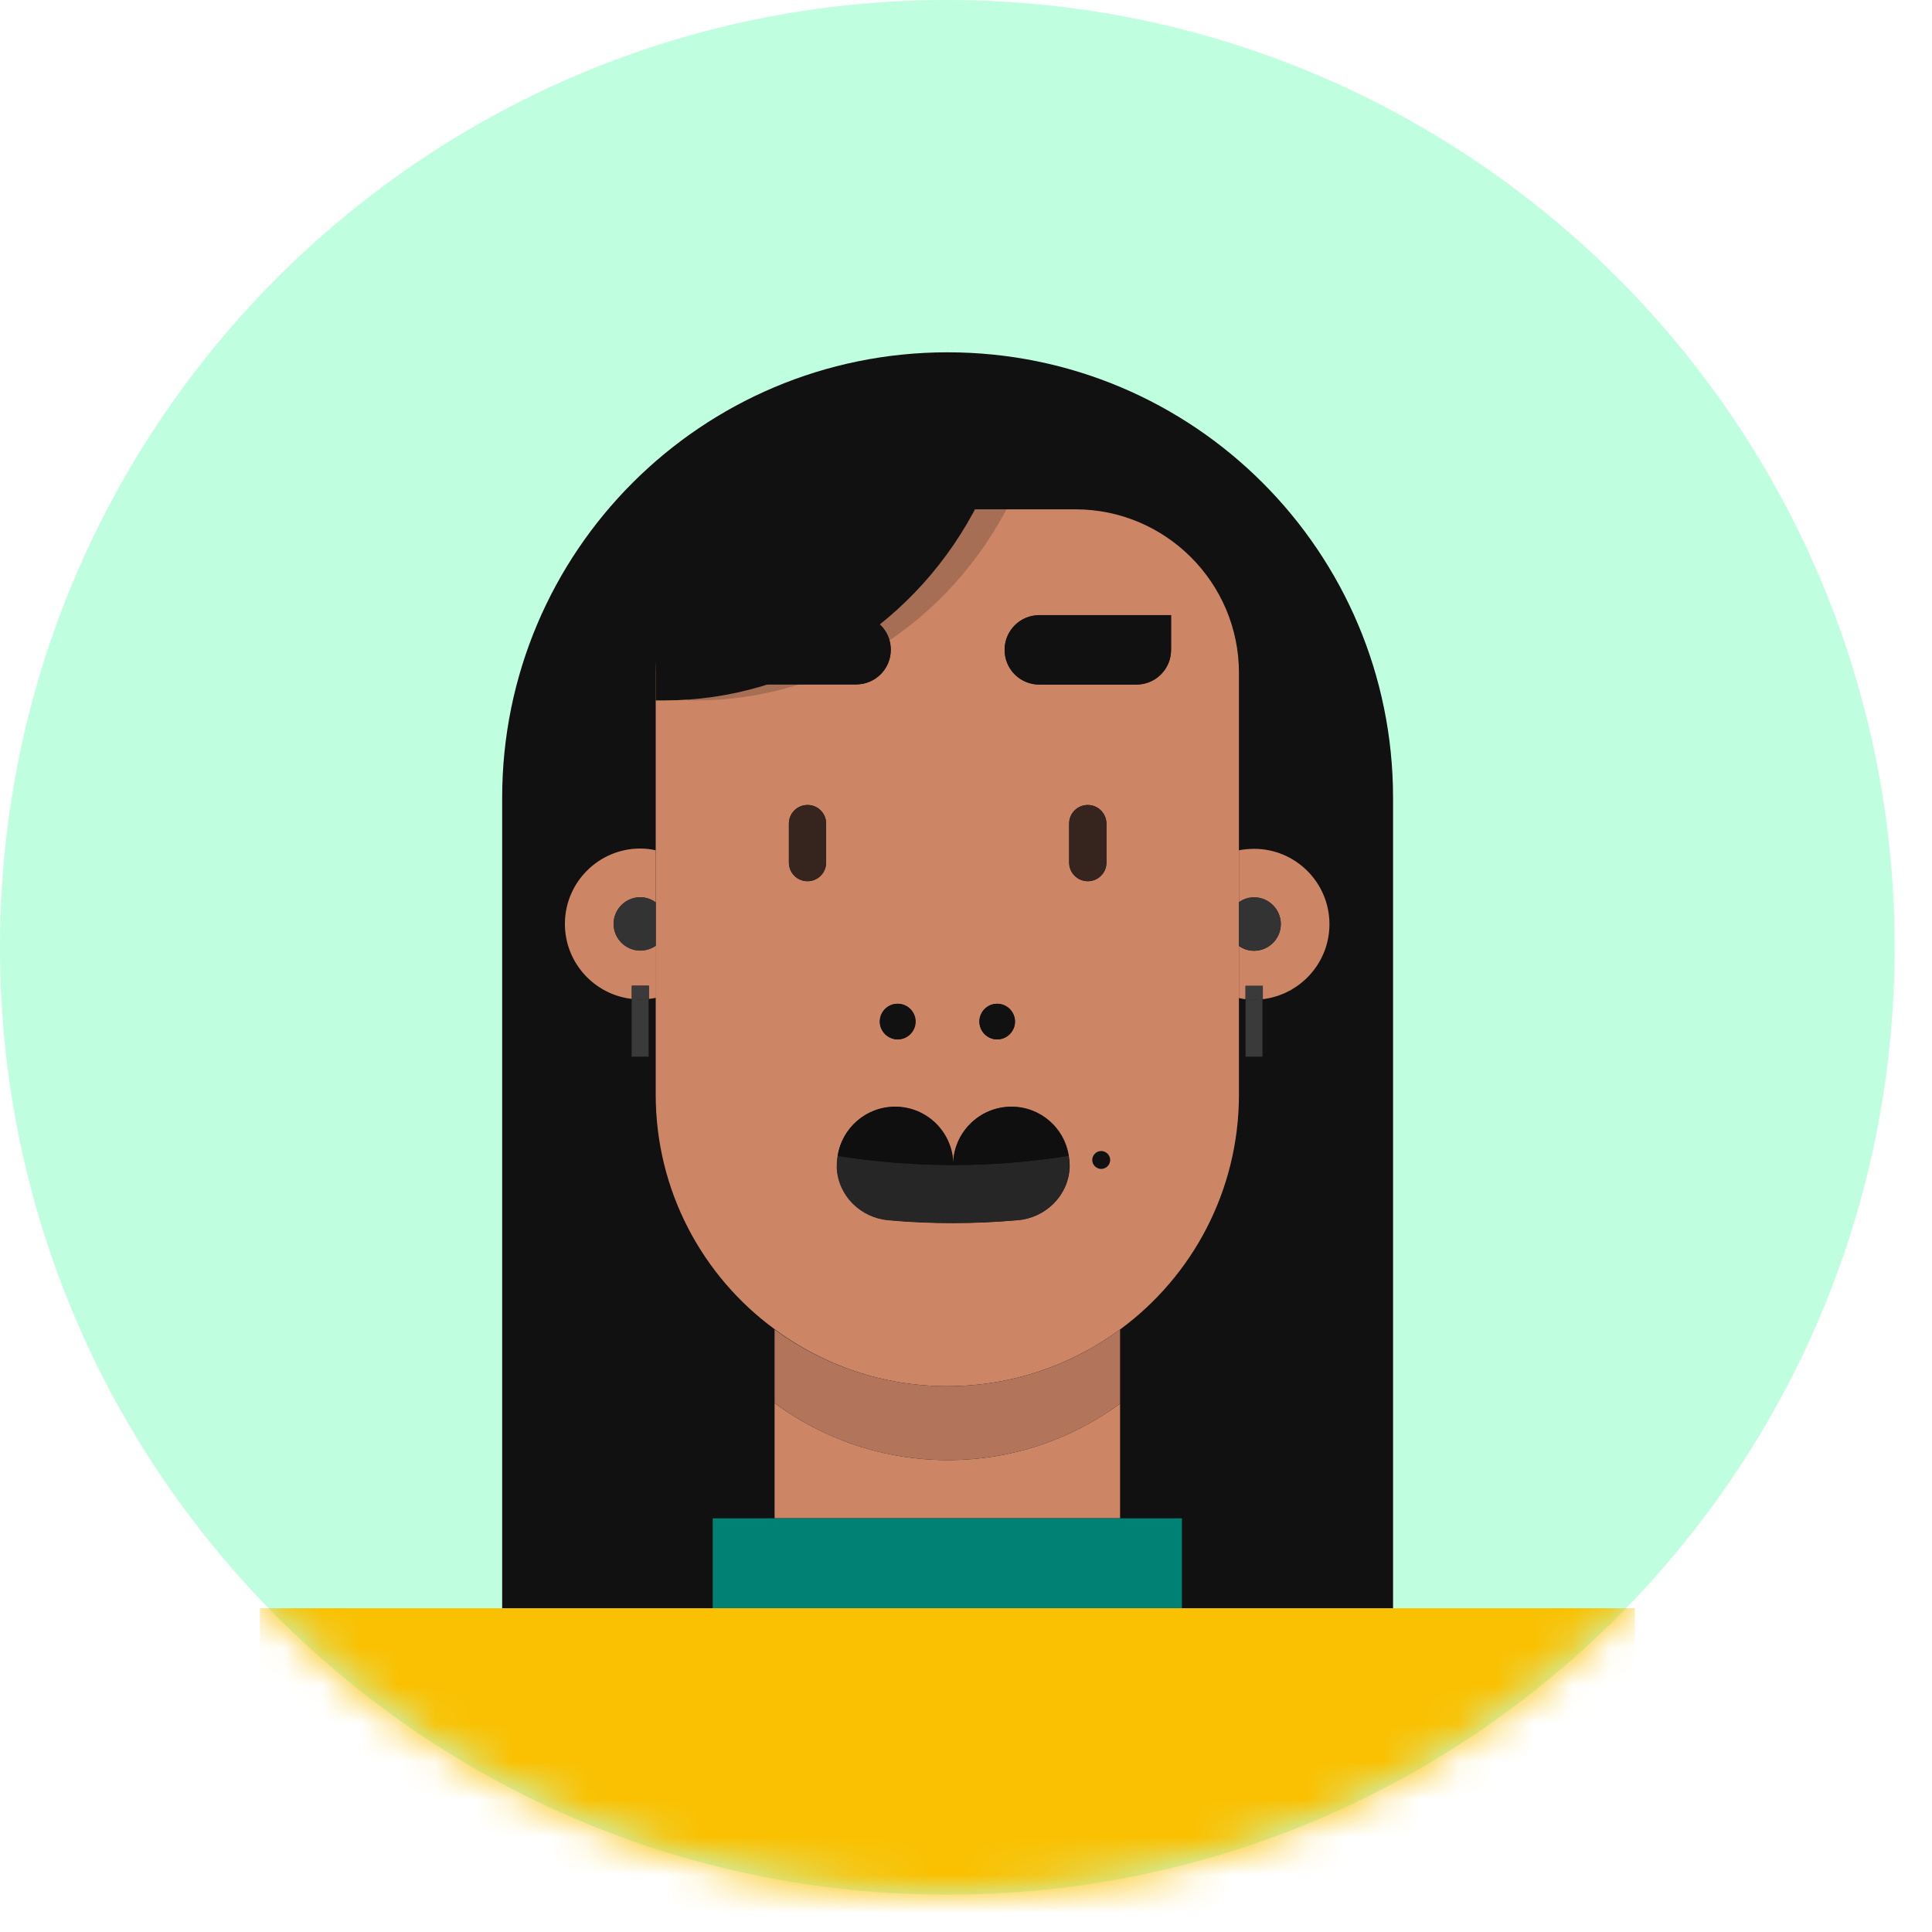
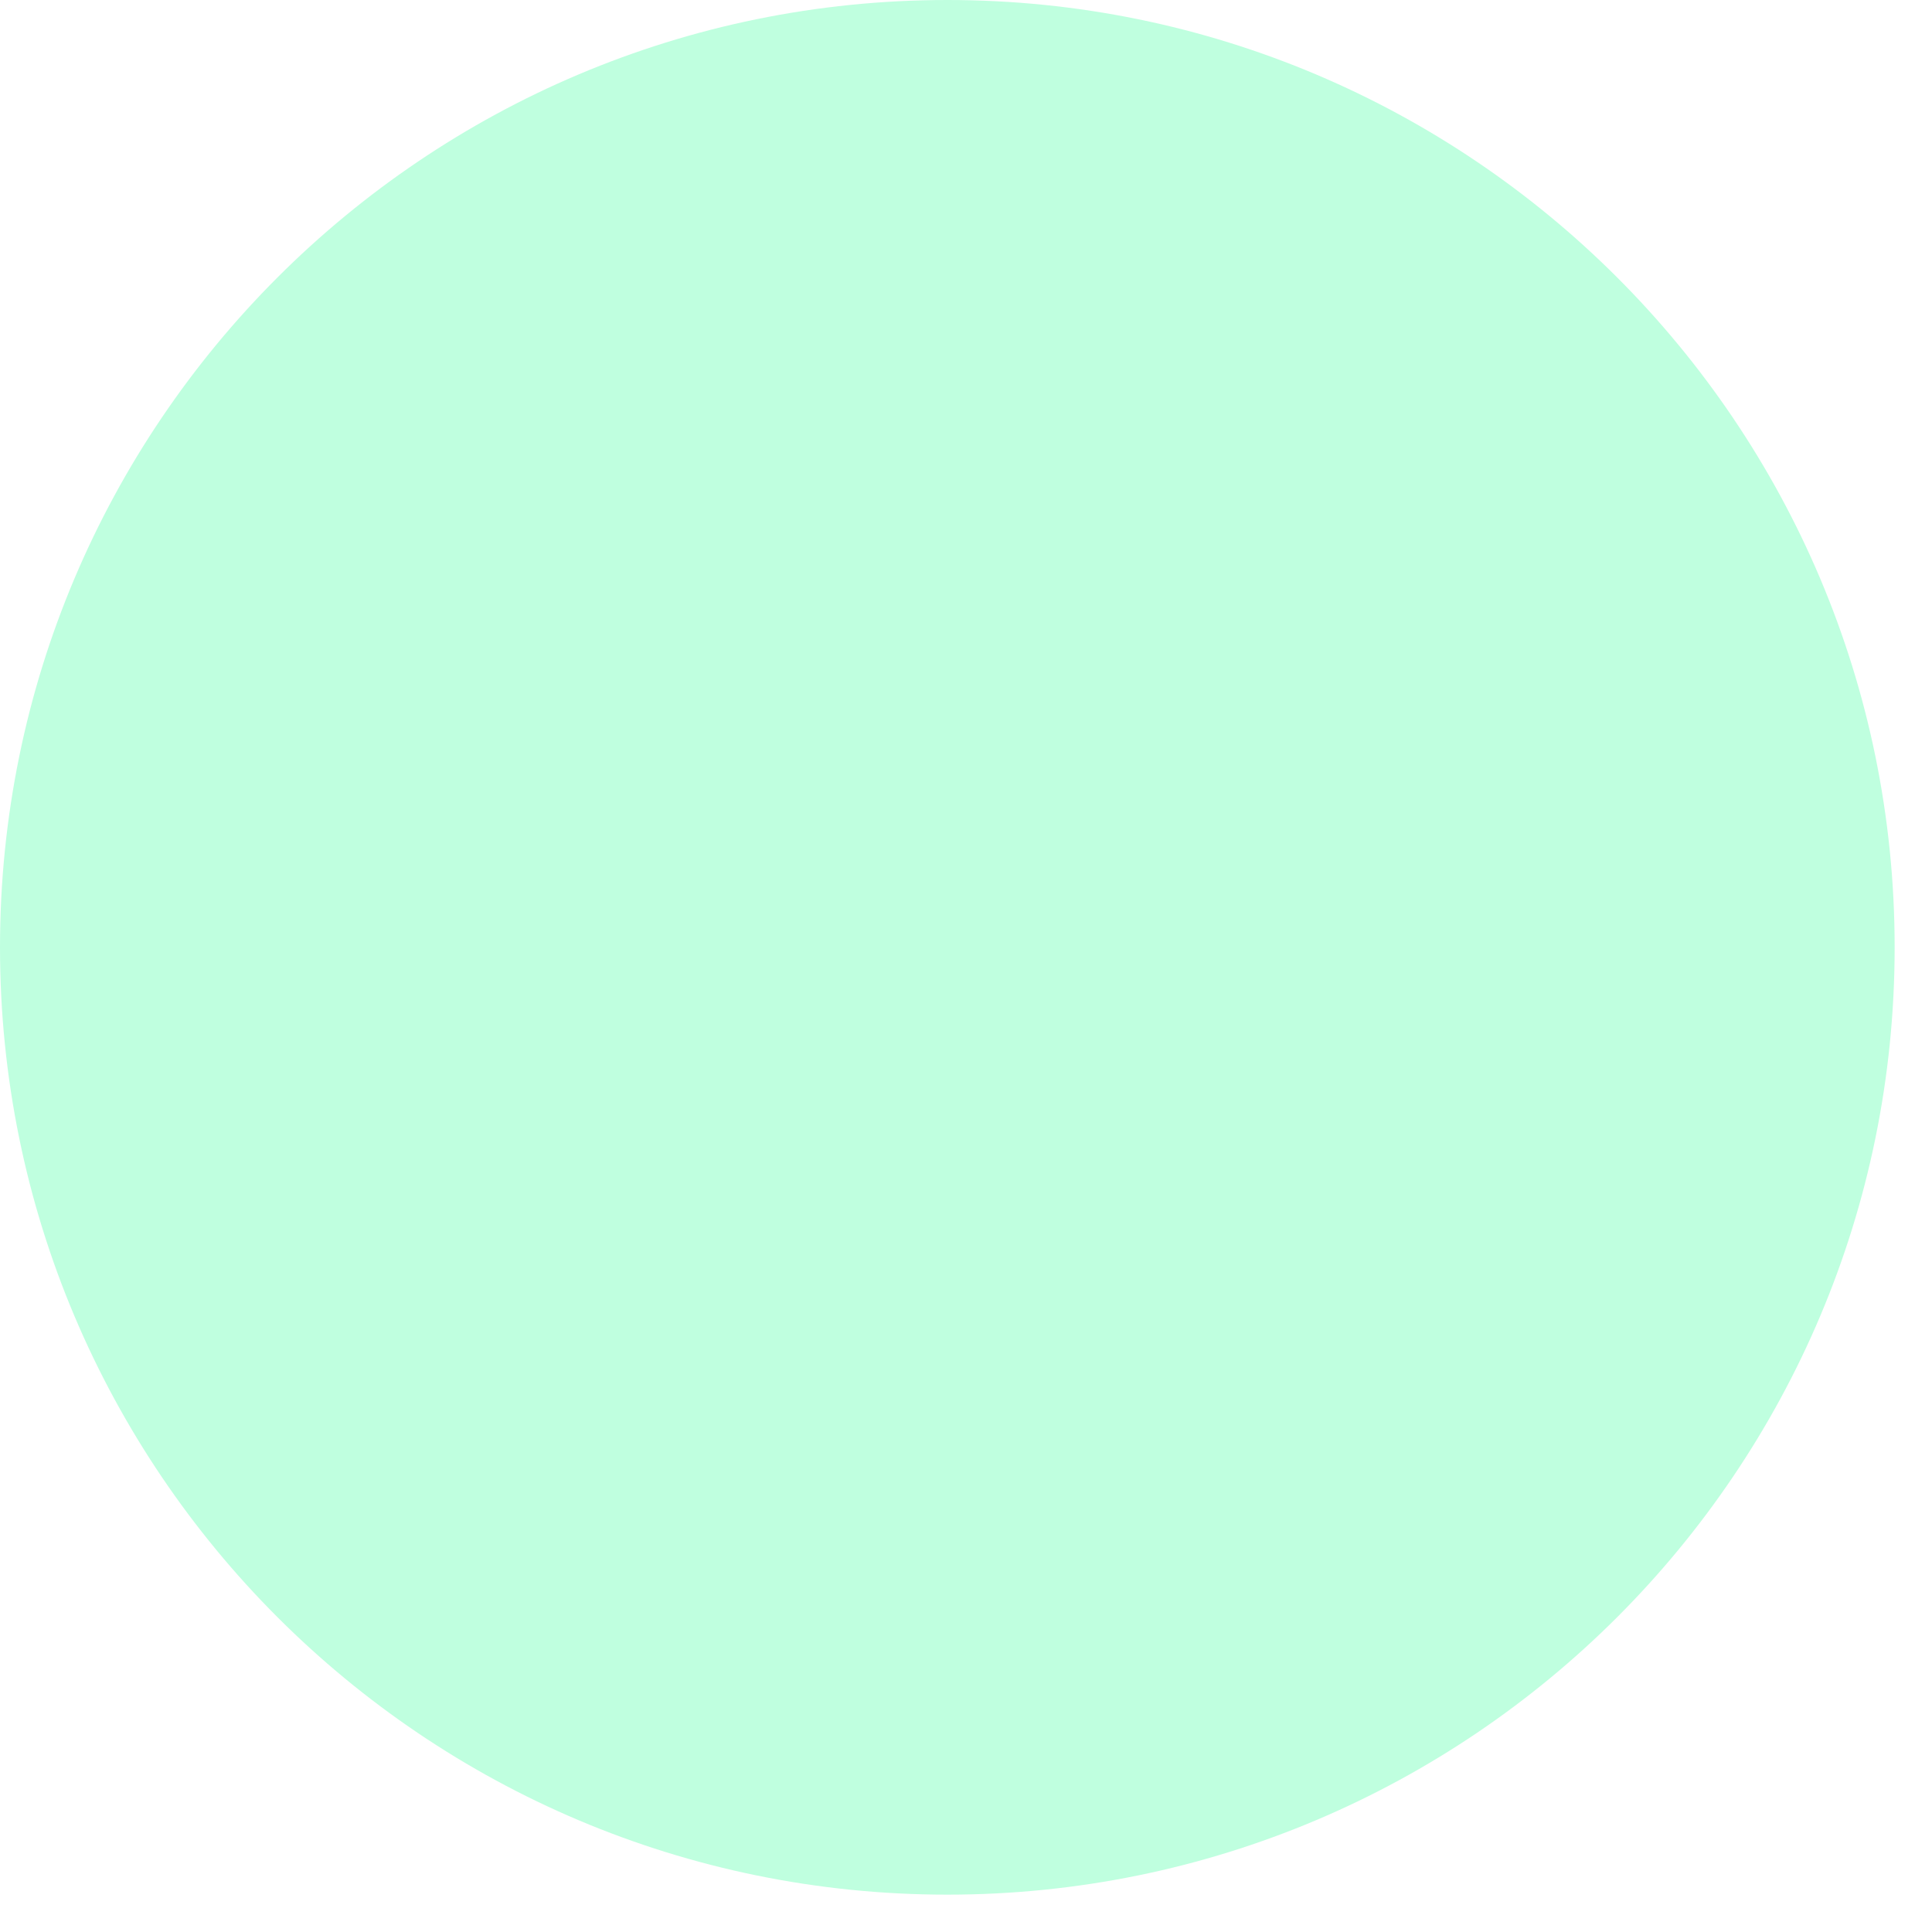
<svg xmlns="http://www.w3.org/2000/svg" width="51" height="51" viewBox="0 0 51 51" fill="none">
  <path d="M25.007 50.014C38.818 50.014 50.014 38.818 50.014 25.007C50.014 11.196 38.818 0 25.007 0C11.196 0 0 11.196 0 25.007C0 38.818 11.196 50.014 25.007 50.014Z" fill="#BFFFDF" />
  <mask id="mask0_3273_1466" style="mask-type:luminance" maskUnits="userSpaceOnUse" x="0" y="0" width="51" height="51">
-     <path d="M25.007 50.014C38.818 50.014 50.014 38.818 50.014 25.007C50.014 11.196 38.818 0 25.007 0C11.196 0 0 11.196 0 25.007C0 38.818 11.196 50.014 25.007 50.014Z" fill="white" />
-   </mask>
+     </mask>
  <g mask="url(#mask0_3273_1466)">
-     <path d="M36.765 43.215H13.256V21.059C13.256 14.563 18.519 9.3 25.014 9.3C31.51 9.3 36.773 14.563 36.773 21.059V43.215H36.765Z" fill="#111111" />
    <path d="M29.567 37.053C28.289 37.991 26.723 38.543 25.022 38.543C23.313 38.543 21.725 37.983 20.447 37.038V40.078H29.567V37.053Z" fill="#CC8666" />
    <path d="M31.2 40.08H29.567H20.447H18.814V42.454H31.2V40.08Z" fill="#018074" />
    <path d="M16.909 42.453H6.859V51.527H43.156V42.453H33.106H16.909Z" fill="#FAC102" />
    <path d="M25.007 36.592C26.716 36.592 28.289 36.032 29.567 35.095C31.472 33.696 32.705 31.435 32.705 28.894V27.178V25.801V24.652V23.276V17.763C32.705 15.381 30.769 13.445 28.387 13.445H21.627C19.245 13.445 17.309 15.381 17.309 17.763V23.276V24.652V25.786V27.163V28.887C17.309 31.435 18.541 33.688 20.447 35.087C21.725 36.032 23.298 36.592 25.007 36.592ZM29.204 22.769C29.204 23.041 28.984 23.261 28.712 23.261C28.44 23.261 28.221 23.041 28.221 22.769V21.741C28.221 21.468 28.44 21.249 28.712 21.249C28.984 21.249 29.204 21.468 29.204 21.741V22.769ZM27.434 16.243H30.913V17.158C30.913 17.665 30.504 18.073 29.998 18.073H27.434C26.927 18.073 26.519 17.665 26.519 17.158C26.519 16.652 26.927 16.243 27.434 16.243ZM26.323 26.497C26.58 26.497 26.791 26.709 26.791 26.966C26.791 27.223 26.58 27.435 26.323 27.435C26.066 27.435 25.854 27.223 25.854 26.966C25.854 26.709 26.058 26.497 26.323 26.497ZM24.16 26.966C24.16 27.223 23.948 27.435 23.691 27.435C23.434 27.435 23.222 27.223 23.222 26.966C23.222 26.709 23.434 26.497 23.691 26.497C23.956 26.497 24.16 26.709 24.16 26.966ZM20.031 18.066C19.524 18.066 19.116 17.657 19.116 17.151V16.236H22.595C23.101 16.236 23.51 16.644 23.51 17.151C23.51 17.657 23.101 18.066 22.595 18.066H20.031ZM21.808 22.769C21.808 23.041 21.589 23.261 21.317 23.261C21.044 23.261 20.825 23.041 20.825 22.769V21.741C20.825 21.468 21.044 21.249 21.317 21.249C21.589 21.249 21.808 21.468 21.808 21.741V22.769ZM22.096 30.83C22.096 30.807 22.096 30.777 22.096 30.747C22.096 30.664 22.103 30.588 22.118 30.505C22.232 29.771 22.867 29.212 23.631 29.212C24.477 29.212 25.166 29.9 25.166 30.747C25.166 29.9 25.854 29.212 26.701 29.212C27.464 29.212 28.1 29.771 28.213 30.505C28.228 30.58 28.236 30.664 28.236 30.747C28.236 30.777 28.236 30.8 28.236 30.83C28.198 31.564 27.601 32.146 26.867 32.206C26.3 32.259 25.733 32.282 25.166 32.282C24.599 32.282 24.031 32.259 23.464 32.206C22.731 32.146 22.133 31.571 22.096 30.83Z" fill="#CC8666" />
    <path d="M25.022 38.543C26.723 38.543 28.296 37.991 29.567 37.053V35.095C28.289 36.033 26.716 36.592 25.007 36.592C23.298 36.592 21.725 36.033 20.447 35.095V37.038C21.725 37.983 23.305 38.543 25.022 38.543Z" fill="#B2745B" />
    <path d="M26.859 32.213C27.593 32.153 28.19 31.57 28.228 30.837C28.228 30.814 28.228 30.784 28.228 30.754C28.228 30.671 28.221 30.595 28.205 30.512C27.192 30.671 26.179 30.754 25.158 30.754C24.137 30.754 23.116 30.671 22.111 30.512C22.096 30.587 22.088 30.671 22.088 30.754C22.088 30.784 22.088 30.807 22.088 30.837C22.126 31.57 22.723 32.153 23.457 32.213C24.024 32.266 24.591 32.289 25.158 32.289C25.725 32.289 26.292 32.259 26.859 32.213Z" fill="#262626" />
    <path d="M16.901 25.091C16.515 25.091 16.198 24.774 16.198 24.388C16.198 24.002 16.515 23.685 16.901 23.685C17.052 23.685 17.196 23.738 17.309 23.821V22.445C17.173 22.415 17.037 22.399 16.901 22.399C15.804 22.399 14.912 23.292 14.912 24.388C14.912 25.409 15.683 26.256 16.681 26.369V26.021H17.128V26.369C17.188 26.362 17.256 26.354 17.317 26.339V24.963C17.196 25.046 17.052 25.091 16.901 25.091Z" fill="#CC8666" />
    <path d="M16.197 24.39C16.197 24.777 16.516 25.095 16.903 25.095C17.055 25.095 17.199 25.042 17.312 24.959V23.821C17.199 23.738 17.055 23.684 16.903 23.684C16.509 23.692 16.197 24.003 16.197 24.39Z" fill="#333333" />
    <path d="M33.105 23.692C33.491 23.692 33.809 24.01 33.809 24.395C33.809 24.781 33.491 25.099 33.105 25.099C32.954 25.099 32.818 25.053 32.705 24.97V26.346C32.765 26.361 32.826 26.369 32.879 26.377V26.029H33.325V26.377C34.315 26.263 35.094 25.424 35.094 24.395C35.094 23.299 34.202 22.407 33.105 22.407C32.969 22.407 32.833 22.422 32.705 22.444V23.821C32.818 23.738 32.954 23.692 33.105 23.692Z" fill="#CC8666" />
    <path d="M33.812 24.39C33.812 24.003 33.494 23.684 33.107 23.684C32.955 23.684 32.819 23.73 32.705 23.813V24.966C32.819 25.05 32.955 25.095 33.107 25.095C33.494 25.095 33.812 24.784 33.812 24.39Z" fill="#333333" />
    <path d="M26.693 29.22C25.846 29.22 25.158 29.908 25.158 30.755C26.179 30.755 27.2 30.672 28.206 30.513C28.092 29.78 27.457 29.22 26.693 29.22Z" fill="#0F0F0F" />
    <path d="M23.623 29.22C22.86 29.22 22.224 29.78 22.111 30.513C23.124 30.672 24.138 30.755 25.158 30.755C25.158 29.908 24.47 29.22 23.623 29.22Z" fill="#0F0F0F" />
    <path d="M32.879 26.02V26.371C32.955 26.379 33.032 26.386 33.108 26.386C33.184 26.386 33.261 26.379 33.337 26.371V26.02H32.879Z" fill="#3A3A3A" />
    <path d="M16.674 26.02V26.371C16.75 26.379 16.827 26.386 16.903 26.386C16.98 26.386 17.056 26.379 17.132 26.371V26.02H16.674Z" fill="#3A3A3A" />
    <path d="M23.23 26.968C23.23 27.226 23.442 27.439 23.701 27.439C23.959 27.439 24.172 27.226 24.172 26.968C24.172 26.71 23.959 26.497 23.701 26.497C23.435 26.497 23.23 26.71 23.23 26.968Z" fill="#111111" />
    <path d="M26.324 27.439C26.583 27.439 26.795 27.226 26.795 26.968C26.795 26.71 26.583 26.497 26.324 26.497C26.066 26.497 25.854 26.71 25.854 26.968C25.854 27.226 26.059 27.439 26.324 27.439Z" fill="#111111" />
    <path d="M29.069 30.857C29.199 30.857 29.306 30.75 29.306 30.621C29.306 30.491 29.199 30.384 29.069 30.384C28.94 30.384 28.833 30.491 28.833 30.621C28.833 30.75 28.94 30.857 29.069 30.857Z" fill="#111111" />
    <path d="M23.517 17.152C23.517 16.645 23.109 16.237 22.602 16.237H19.124V17.152C19.124 17.659 19.532 18.067 20.039 18.067H22.602C23.109 18.067 23.517 17.659 23.517 17.152Z" fill="#111111" />
    <path d="M27.435 18.067H29.998C30.505 18.067 30.913 17.659 30.913 17.152V16.237H27.435C26.928 16.237 26.52 16.645 26.52 17.152C26.52 17.659 26.928 18.067 27.435 18.067Z" fill="#111111" />
    <path d="M28.72 21.25C28.448 21.25 28.228 21.469 28.228 21.742V22.77C28.228 23.042 28.448 23.262 28.72 23.262C28.992 23.262 29.211 23.042 29.211 22.77V21.742C29.204 21.469 28.985 21.25 28.72 21.25Z" fill="#35251E" />
    <path d="M21.317 21.25C21.044 21.25 20.825 21.469 20.825 21.742V22.77C20.825 23.042 21.044 23.262 21.317 23.262C21.589 23.262 21.808 23.042 21.808 22.77V21.742C21.808 21.469 21.589 21.25 21.317 21.25Z" fill="#35251E" />
    <path d="M32.879 26.369V27.893H33.326V26.369C33.251 26.376 33.175 26.384 33.099 26.384C33.031 26.384 32.955 26.376 32.879 26.369Z" fill="#3A3A3A" />
    <path d="M16.674 26.369V27.893H17.122V26.369C17.046 26.376 16.97 26.384 16.894 26.384C16.818 26.384 16.75 26.376 16.674 26.369Z" fill="#3A3A3A" />
    <path d="M17.309 18.489H17.543C21.037 18.489 24.243 16.455 25.854 13.218H17.309V18.489Z" fill="#111111" />
    <path opacity="0.2" d="M18.141 18.489H18.375C21.869 18.489 25.075 16.455 26.686 13.218H18.141V18.489Z" fill="#111111" />
  </g>
</svg>